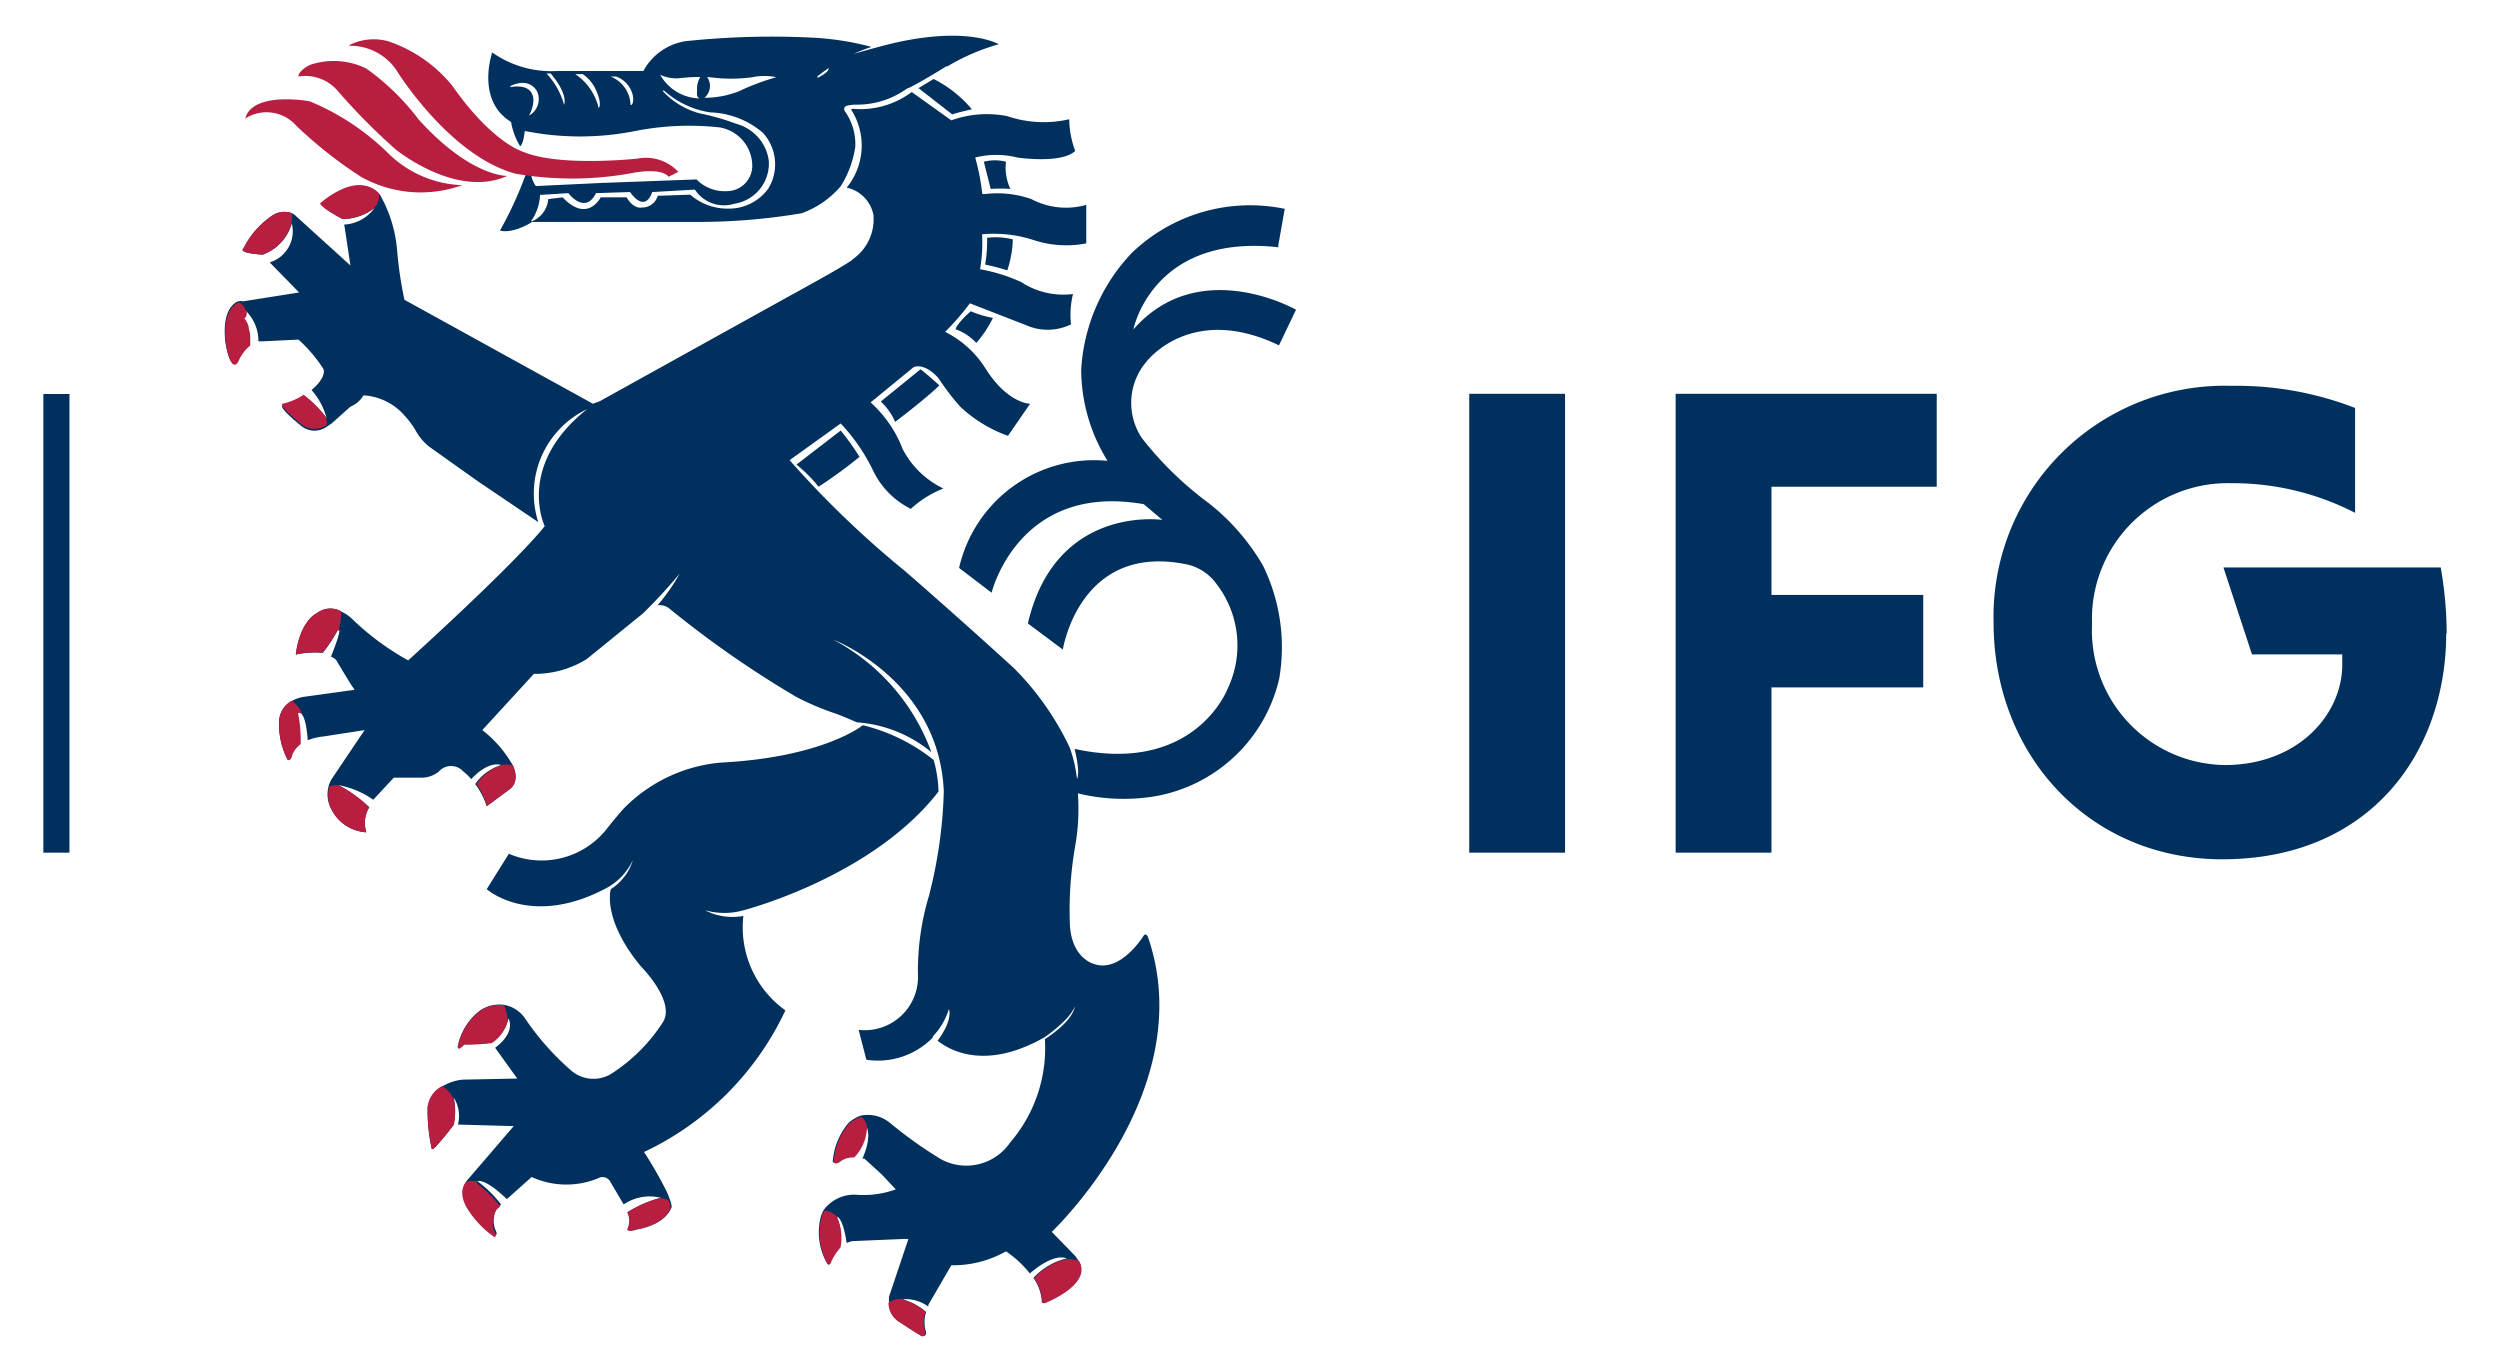
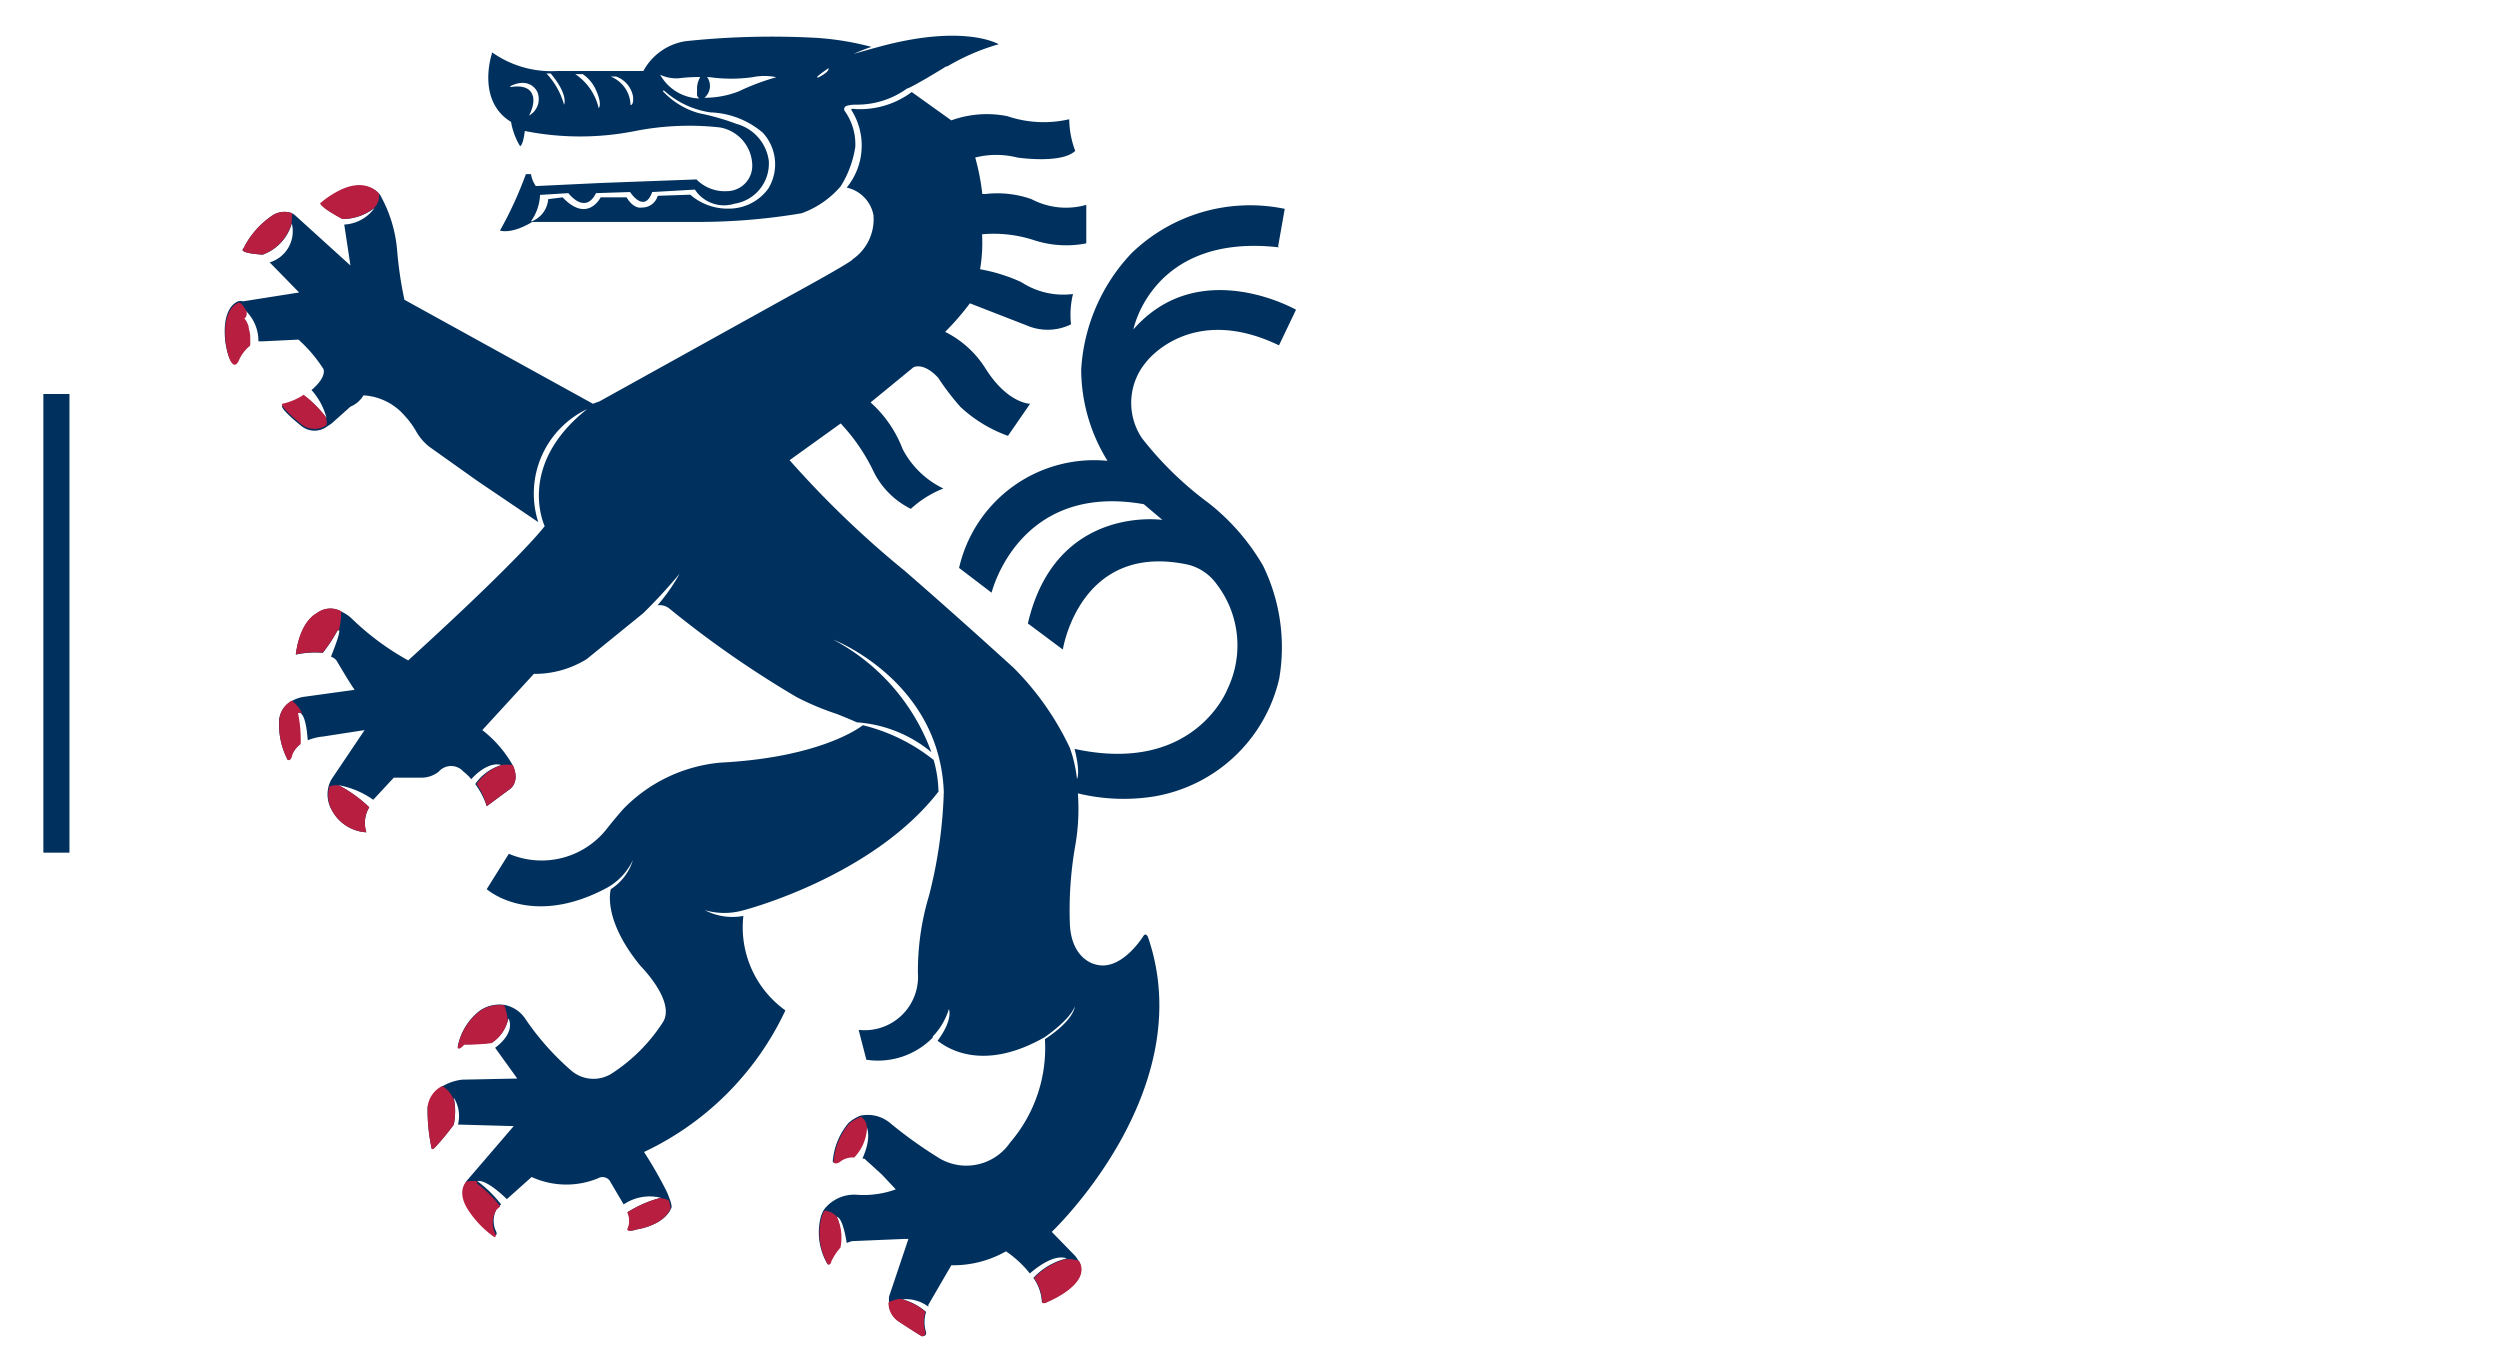
<svg xmlns="http://www.w3.org/2000/svg" id="Ebene_1" data-name="Ebene 1" viewBox="0 0 113 61">
  <defs>
    <style>.cls-1{fill:#00305d}.cls-2{fill:#b71e3f}</style>
  </defs>
  <path class="cls-1" d="M19.33 50a8 8 0 00.18 1.9s0 .14.25-.15a11.75 11.75 0 00.75-.92 2.94 2.94 0 000-1.22 1.57 1.57 0 01.19 1.22l2.52.07-2.07 2.41s-.46.42 0 1.21a4.45 4.45 0 001.24 1.31s.13 0 0-.24a1.13 1.13 0 01.09-1l.17-.15a5.45 5.45 0 00-1.07-1.05s.31-.17 1.33.81l1.12-1a3.77 3.77 0 003 .06.4.4 0 01.57.18l.59 1a2.09 2.09 0 011.68-.3 5.32 5.32 0 00-1.5.65.89.89 0 010 .77s0 .14.44 0c0 0 1.24-.17 1.55-1a1.19 1.19 0 00-.09-.36 3 3 0 00-.16-.39 18.22 18.22 0 00-1-1.74 13.32 13.32 0 006.39-6.4 4.62 4.62 0 01-1.9-4.27 2.69 2.69 0 01-1.74-.26 3.16 3.16 0 001.76 0s5.8-1.49 8.8-5.36a5.57 5.57 0 00-.22-1.43 8.27 8.27 0 00-3.2-1.57s-1.76 1.45-6.43 1.69a7 7 0 00-4.4 2.1s-.39.44-.78.94A3.75 3.75 0 0123 38.59l-1 1.6s2 1.79 5.45-.07a2.79 2.79 0 001.16-1.25 2.4 2.4 0 01-1 1.32s-.42 1.33 1.35 3.48c0 0 1.6 1.6 1 2.54a7.76 7.76 0 01-2.29 2.3 1.54 1.54 0 01-1.85-.12A12.06 12.06 0 0123.71 46a1.47 1.47 0 00-.92-.58 1.57 1.57 0 00-1.1.26 2.69 2.69 0 00-1 1.63s0 .21.29-.11a10.91 10.91 0 001.24-.07 1.73 1.73 0 00.76-1.1s.38.59-.6 1.33l1 1.39-2.48.05a2.26 2.26 0 00-.85.27 1.2 1.2 0 00-.66.92m15.7-46.5a10.68 10.68 0 00-1.7.64 4.27 4.27 0 01-1.55.29.7.7 0 00.16-.88l-.05-.05h.14a7.05 7.05 0 001.92 0 2.66 2.66 0 011.08 0m-3.44 0a1 1 0 00-.14.6 1.06 1.06 0 000 .23.29.29 0 00.1.13 2.1 2.1 0 01-1.77-1.07 1.76 1.76 0 00.82.16 8 8 0 01.94-.06m-1.6.6a4 4 0 002.11 1 3.85 3.85 0 012.37.92 2.11 2.11 0 01.25 2.52 2.2 2.2 0 01-1.83.91 2.56 2.56 0 01-1.7-.63l-1.47.05a.73.73 0 01-.73.53s-.34.1-.68-.46h-1.17s-.59 1.19-1.72 0l-.65.08a1.18 1.18 0 01-.73 1H24a2.19 2.19 0 00.41-1.19l1.28-.08s.75 1 1.25 0l1.54-.05s.64 1 1 0l1.93-.11a1.57 1.57 0 001.78.64 1.84 1.84 0 001.56-1.94 2 2 0 00-1.46-1.67 10.83 10.83 0 00-1.68-.48 3.49 3.49 0 01-1.65-1m-1.46.64a1.42 1.42 0 00-.9-1.3h.25a1.19 1.19 0 01.76.88c.05.43-.11.41-.11.41m-1.44.14A2.52 2.52 0 0026 3.35h.34a1.72 1.72 0 01.58.68c.3.64.16.83.16.83m-1.58-.11a3.38 3.38 0 00-.8-1.43h.19c.84 1 .6 1.43.6 1.43m-1.58.48c.32-.62.16-.93.16-.93-.18-.55-1-.36-1-.36v-.05c.92-.44 1.22.27 1.22.27a.85.85 0 01-.39 1.07M42.82 3a9.77 9.77 0 012.32-1s-1.52-.93-5.35.1-1.53.71-2.74 1.37l-.1.05v-.07a7.87 7.87 0 012.44-1.33 12.82 12.82 0 00-2.51-.41 37.08 37.08 0 00-5.88.15 2.62 2.62 0 00-1.92 1.35h-3.9a4.63 4.63 0 01-2.86-.79l-.09-.05v.07s-.71 2.11.87 3.07a3.1 3.1 0 00.41 1.1s.14-.05.21-.69a12.74 12.74 0 005 0 12.63 12.63 0 013.82-.16A1.77 1.77 0 0134 7.41a1.15 1.15 0 01-1.14 1.23 1.79 1.79 0 01-1.38-.53l-4.31.16-2.95.14a1.3 1.3 0 01-.22-.54h-.23a17.23 17.23 0 01-1.17 2.55s.5.19 1.46-.39h7.17a28.2 28.2 0 005-.39A4.2 4.2 0 0038 8.42a4.65 4.65 0 00.66-1.79A2.59 2.59 0 0038.17 5a.16.16 0 01.11-.22 1.62 1.62 0 01.41-.05A3.86 3.86 0 0041 4c.09 0 1-.52 1.77-1m15 8.14l.3-1.7a7.71 7.71 0 00-6.92 2 8.35 8.35 0 00-2.28 5.27 7.87 7.87 0 001.19 4.12 6.26 6.26 0 00-6.71 4.84l1.47 1.12s1.21-5 6.88-4l.84.71s-4.83-.71-6.08 4.68l1.58 1.18s.76-4.91 5.69-3.83a2.26 2.26 0 011.26.87 4.55 4.55 0 01.49 4.75s-1.48 3.88-6.91 2.7c.28 1.11.11 1.36.11 1.36a6.31 6.31 0 00-.32-1.4 12.87 12.87 0 00-2.54-3.62s-2.54-2.32-4.93-4.39a44.2 44.2 0 01-5.2-5L38 19.14a8.53 8.53 0 011.45 2.1A3.71 3.71 0 0041.17 23a4.72 4.72 0 011.47-.92 4.05 4.05 0 01-1.84-1.78 5.4 5.4 0 00-1.45-2.11l1.94-1.59s.45-.25 1.12.48a11.18 11.18 0 001 1.31 6.23 6.23 0 002.15 1.31l1-1.45s-1 0-2-1.57A4.55 4.55 0 0042.72 15a11.77 11.77 0 001.12-1.29l2.57 1a2.39 2.39 0 002-.05 3.92 3.92 0 01.09-1.37 3.47 3.47 0 01-2.34-.54 7.7 7.7 0 00-1.86-.58 7.22 7.22 0 00.09-1.58 5.84 5.84 0 012.36.27 4.7 4.7 0 002.35.14V9.26A3.35 3.35 0 0146.62 9a4.65 4.65 0 00-2.09-.23h-.13a10.29 10.29 0 00-.32-1.65 3.88 3.88 0 011.9 0s2 .3 2.62-.3a4.15 4.15 0 01-.27-1.43 5.12 5.12 0 01-2.8-.14 4.73 4.73 0 00-2.53.19l-1.79-1.28a3.9 3.9 0 01-2.52.77s-.3-.05-.19.07a3 3 0 01-.23 3.48 1.57 1.57 0 011.21 1.24 2.2 2.2 0 01-.94 2s.18 0-2.93 1.7l-8.51 4.72-.3.11-8.52-4.7a17.4 17.4 0 01-.33-2.24 6.13 6.13 0 00-.77-2.5s-.58-.85-1.93-.11a3.37 3.37 0 00-.75.51s0 .17 1 .69a2.37 2.37 0 001.43-.5 1.8 1.8 0 01-1.37.75l.28 1.85-2.47-2.24a.63.63 0 00-.19-.13 1 1 0 00-.94.16A3.86 3.86 0 0011 11.24s-.3.19.87.27a2.11 2.11 0 001.32-1.41 1.47 1.47 0 01-1 1.76l1.33 1.36-2.53.4a.49.49 0 00-.23 0c-.26.11-.71.5-.58 1.79 0 0 .11.87.36 1 0 0 .11.09.23-.14a1.77 1.77 0 01.53-.71 2.1 2.1 0 00-.3-1.22s.13 0 .11-.29a1.9 1.9 0 01.57 1.38.87.87 0 01.16 0l1.65-.08a6.39 6.39 0 011.13 1.33s.17.35-.54.95a3 3 0 01.68 1.27 5.07 5.07 0 00-1-1 2.83 2.83 0 01-1 .43s-.2.07.88.94a.94.94 0 001.08.05l.27-.18.85-.76a1.23 1.23 0 00.59-.51 2.66 2.66 0 011.86.92 3.8 3.8 0 01.51.69 2.37 2.37 0 00.6.71l2.18 1.55 2.75 1.86a4.23 4.23 0 012.21-5.11c-3.23 2.56-1.92 5.29-1.92 5.29s-.89 1.26-6.17 6.07A12 12 0 0115.94 28a1.68 1.68 0 00-.5-.35 1 1 0 00-1.13.08s-.74.33-.94 1.86a4 4 0 011.22-.08 7.1 7.1 0 00.66-1s.33-.38-.29 1.17a.63.63 0 01.24.16s.66 1.12.83 1.34l-2.32.32a1.63 1.63 0 00-.53.19 1.1 1.1 0 00-.57 1 3.52 3.52 0 00.39 1.65s.12.11.19-.24a1.23 1.23 0 01.37-.46 6.1 6.1 0 00-.12-1.4s.36-.31.47 1.22a2.5 2.5 0 01.7-.17l1.87-.29L15 35.2a1.29 1.29 0 00-.15.35 1.41 1.41 0 00.15 1.07 1.89 1.89 0 001.56 1 1.36 1.36 0 01.13-1.13 6 6 0 00-1.39-1 3.9 3.9 0 011.57.66l.93-1h1.19a1.26 1.26 0 00.84-.27.74.74 0 011.12 0 1.94 1.94 0 01.35.34c.09-.1.74-.82 1.37-.64a2.18 2.18 0 00-1.19.86 3.51 3.51 0 01.52 1l1-.74s.55-.3.17-1.12A5.32 5.32 0 0021.8 33l2.33-2.54a4.46 4.46 0 002.39-.67l2.55-2.07a24.28 24.28 0 001.65-1.79 8.48 8.48 0 01-1 1.43.7.7 0 01.54.15 45.91 45.91 0 005.75 4 12.08 12.08 0 001.81.76s.51.2.91.38A5.92 5.92 0 0142.1 34a9.42 9.42 0 00-4.44-5.09s4.8 1.84 5 6.88a21.18 21.18 0 01-.67 4.7 11.77 11.77 0 00-.5 3.51 2.41 2.41 0 01-2.68 2.55l.35 1.35a3.47 3.47 0 003-1v-.05a3.1 3.1 0 00.73-1.24s.21.46-.51 1.43c.54.43 2.16 1.37 4.84-.16.09-.06 1.15-.8 1.36-1.39 0 0 0 .59-1.35 1.48a6.55 6.55 0 01-1.57 4.67 2.4 2.4 0 01-3.14.75 19.51 19.51 0 01-2.3-1.64 1.57 1.57 0 00-1.33-.32 1.8 1.8 0 00-.53.32 3.06 3.06 0 00-.72 1.75s.05.14.27 0a.92.92 0 01.66-.21 2.06 2.06 0 00.58-1.39s.3.42-.17 1.47h.09l.78.71.64.68a4.28 4.28 0 01-1.81.24 1.72 1.72 0 00-1.44.68 1.46 1.46 0 00-.14.32 2.81 2.81 0 00.3 2.13s.13 0 .14-.14a2.59 2.59 0 01.42-.64 2.3 2.3 0 00-.14-1.35s.26-.05.45 1.18l.23-.08 2.37-.1h.19l-.87 2.59a1 1 0 000 .29 1 1 0 00.5.89s.68.45 1 .63c0 0 .2 0 .17-.18a1.51 1.51 0 010-.92 2.74 2.74 0 00-1.07-.57 1.68 1.68 0 011.17.33v-.08L43 57.19a4.84 4.84 0 002.47-.63 4.85 4.85 0 011.08 1c.17-.15 1.06-.91 1.67-.68a3 3 0 00-1.51.88 2.06 2.06 0 01.38 1.07s0 .15.26 0c0 0 1.3-.53 1.49-1.27a.7.7 0 00-.11-.6s-.07-.11-.12-.18l-1.07-1.1s6.74-6.37 4.35-13.32c0 0-.09-.23-.21-.05 0 0-1 1.63-2.17 1.28 0 0-1.06-.2-1.15-1.78a16.85 16.85 0 01.23-3.52 9.62 9.62 0 00.13-2.43 8.75 8.75 0 003.44.14 7 7 0 005.66-5.32 8.4 8.4 0 00-.73-5.11 9.93 9.93 0 00-2.47-2.84 15.44 15.44 0 01-3-2.92 2.86 2.86 0 01.19-3.45s2-2.68 6-.75l.77-1.61s-4.38-2.5-7.35.89c0 0 .85-4.36 6.58-3.71M1.96 17.81h1.18v20.73H1.96z" />
-   <path class="cls-2" d="M11.08 5.36a1.79 1.79 0 012.31.32A19.52 19.52 0 0016.33 8a5.53 5.53 0 004.56.37 5 5 0 01-3.34-1.44A11.09 11.09 0 0014 4.58s-2.29-.43-2.84.58z" />
-   <path class="cls-2" d="M13.48 3.46a1.93 1.93 0 011.77.63 27.78 27.78 0 002.63 2.66s2.74 2.25 5.05 1.2c0 0-1.63.07-4-2.54a10.87 10.87 0 00-2.37-2.31 3.34 3.34 0 00-2.41-.21 1.13 1.13 0 00-.63.44z" />
-   <path class="cls-2" d="M15.75 2.07A2.52 2.52 0 0118 3.3s2.36 3.76 5.3 4.55a15 15 0 005.39-.05s1.19-.23 1.53.19l.44-.22a2 2 0 00-1.85-.6s-3.51.38-5.14-.3c0 0-1.39-.37-3.23-3a6.34 6.34 0 00-2.88-2 2.44 2.44 0 00-1.69.13z" />
-   <path class="cls-1" d="M42.2 3.57a5.49 5.49 0 011.73 1.37s-.55.12-.89.23L41.54 4h-.05zm2.27 3.74a2 2 0 011 0 2.26 2.26 0 00.2 1.23 6.22 6.22 0 00-.89 0zm.14 3.44a3.19 3.19 0 011.17.07 4.87 4.87 0 01-.25 1.4 9.17 9.17 0 00-1-.26 6.62 6.62 0 00.09-1.14zm-1.42 4.13a2.4 2.4 0 01.94.62 5.23 5.23 0 00.75-1.13 4.64 4.64 0 01-1-.3 3.69 3.69 0 00-.64.69zm-3.38 3.27a2.69 2.69 0 01.65.92s1.4-1.06 2-1.65c0 0-.48-.44-.85-.73zM36 21a6.45 6.45 0 011 1 21.17 21.17 0 001.85-1.35 11.36 11.36 0 00-.85-1.19z" />
  <path class="cls-2" d="M17.15 8.78s-.59-.85-1.93-.11a4.1 4.1 0 00-.75.52s0 .17 1 .71a2.36 2.36 0 001.44-.5.77.77 0 00.22-.64m-3.95 1.36c0-.23.06-.46 0-.49a1 1 0 00-.94.16A3.85 3.85 0 0011 11.24s-.3.19.87.27a2.1 2.1 0 001.3-1.4m-2.04 3.94c-.08-.15-.25-.42-.35-.37-.26.11-.71.5-.58 1.79 0 0 .11.87.35 1 0 0 .11.09.23-.14a1.79 1.79 0 01.53-.71v-.45a2.27 2.27 0 00-.07-.34v-.07a1.18 1.18 0 00-.2-.38s.13 0 .11-.29m2.61 3.73a2.82 2.82 0 01-1 .43s-.19.07.88.94a.94.94 0 001.08.05c.06 0 .07-.23 0-.4a5.08 5.08 0 00-1-1m1.72 9.8a1 1 0 00-1.13.08s-.75.32-.94 1.86a4 4 0 011.22-.08 7.13 7.13 0 00.66-1h.06a3 3 0 00.11-.79m-1.73 4.62a1.46 1.46 0 00-.5-.66 1.1 1.1 0 00-.57 1 3.39 3.39 0 00.38 1.67s.15.11.22-.25a1.25 1.25 0 01.37-.46 6 6 0 00-.12-1.4s.11-.09.23.09m1.65 3.18a1 1 0 00-.46.05 1.42 1.42 0 00.11 1.07 1.89 1.89 0 001.56 1 1.36 1.36 0 01.13-1.13 6 6 0 00-1.39-1zm7.79-.92a1.55 1.55 0 00-.48 0 2.3 2.3 0 00-1.12.86 3 3 0 01.46 1l1-.74s.55-.3.18-1.12m-.24 11.49a2.09 2.09 0 00-.15-.63 1.56 1.56 0 00-1.1.26 2.68 2.68 0 00-1 1.63s0 .21.29-.11a10.35 10.35 0 001.24-.07 1.71 1.71 0 00.74-1.07m-2.47 3.58a1.26 1.26 0 00-.5-.57 1.2 1.2 0 00-.66.92 8 8 0 00.18 1.9s0 .14.25-.15a11.83 11.83 0 00.75-.92 3 3 0 000-1.18m1.09 3.74a1.54 1.54 0 00-.49 0c-.05 0-.46.43 0 1.21a4.45 4.45 0 001.24 1.31s.13 0 0-.24a1.13 1.13 0 01.09-1l.17-.15a5.47 5.47 0 00-1.07-1.05m8.77 1.13a1.18 1.18 0 00-.09-.36 1.18 1.18 0 00-.39-.1 5.33 5.33 0 00-1.48.65.89.89 0 010 .77s0 .14.44 0c0 0 1.24-.17 1.54-1m10.45 4.13a1.41 1.41 0 00-.62.17 1 1 0 00.5.89s.69.46 1 .64c0 0 .2 0 .17-.18a1.52 1.52 0 010-.93 2.74 2.74 0 00-1.06-.56m-1.59-7.8a.59.59 0 00-.26-.45 1.7 1.7 0 00-.53.3 3 3 0 00-.71 1.75s.05.13.27 0a.91.91 0 01.66-.21 2.07 2.07 0 00.58-1.38M48.77 57a1.17 1.17 0 00-.67-.07 3.08 3.08 0 00-1.36.84 2.07 2.07 0 01.37 1.07s0 .15.26 0c0 0 1.3-.53 1.49-1.27a.7.7 0 00-.11-.6M37.83 55a.84.84 0 00-.56-.28 1 1 0 00-.14.32 2.82 2.82 0 00.3 2.13s.13 0 .14-.14a2.61 2.61 0 01.42-.64 2.29 2.29 0 00-.16-1.39" />
-   <path class="cls-1" d="M66.41 38.54h4.33V17.8h-4.33zM80.07 22h7.47v-4.2h-11.8v20.74h4.33v-7.47h6.86v-4.18h-6.86zm30.52 6.65a17.53 17.53 0 00-.27-3h-9.82l1.29 3.93h4.08v.46c0 2.26-2 4.54-5.31 4.54a6.09 6.09 0 01-6-6.37 6.14 6.14 0 016.28-6.37 12.09 12.09 0 015.61 1.34v-4.74a14.82 14.82 0 00-5.61-1 10.44 10.44 0 00-10.73 10.7c0 6 4.33 10.7 10.34 10.7 6.65 0 10.12-4.79 10.12-10.24" />
</svg>